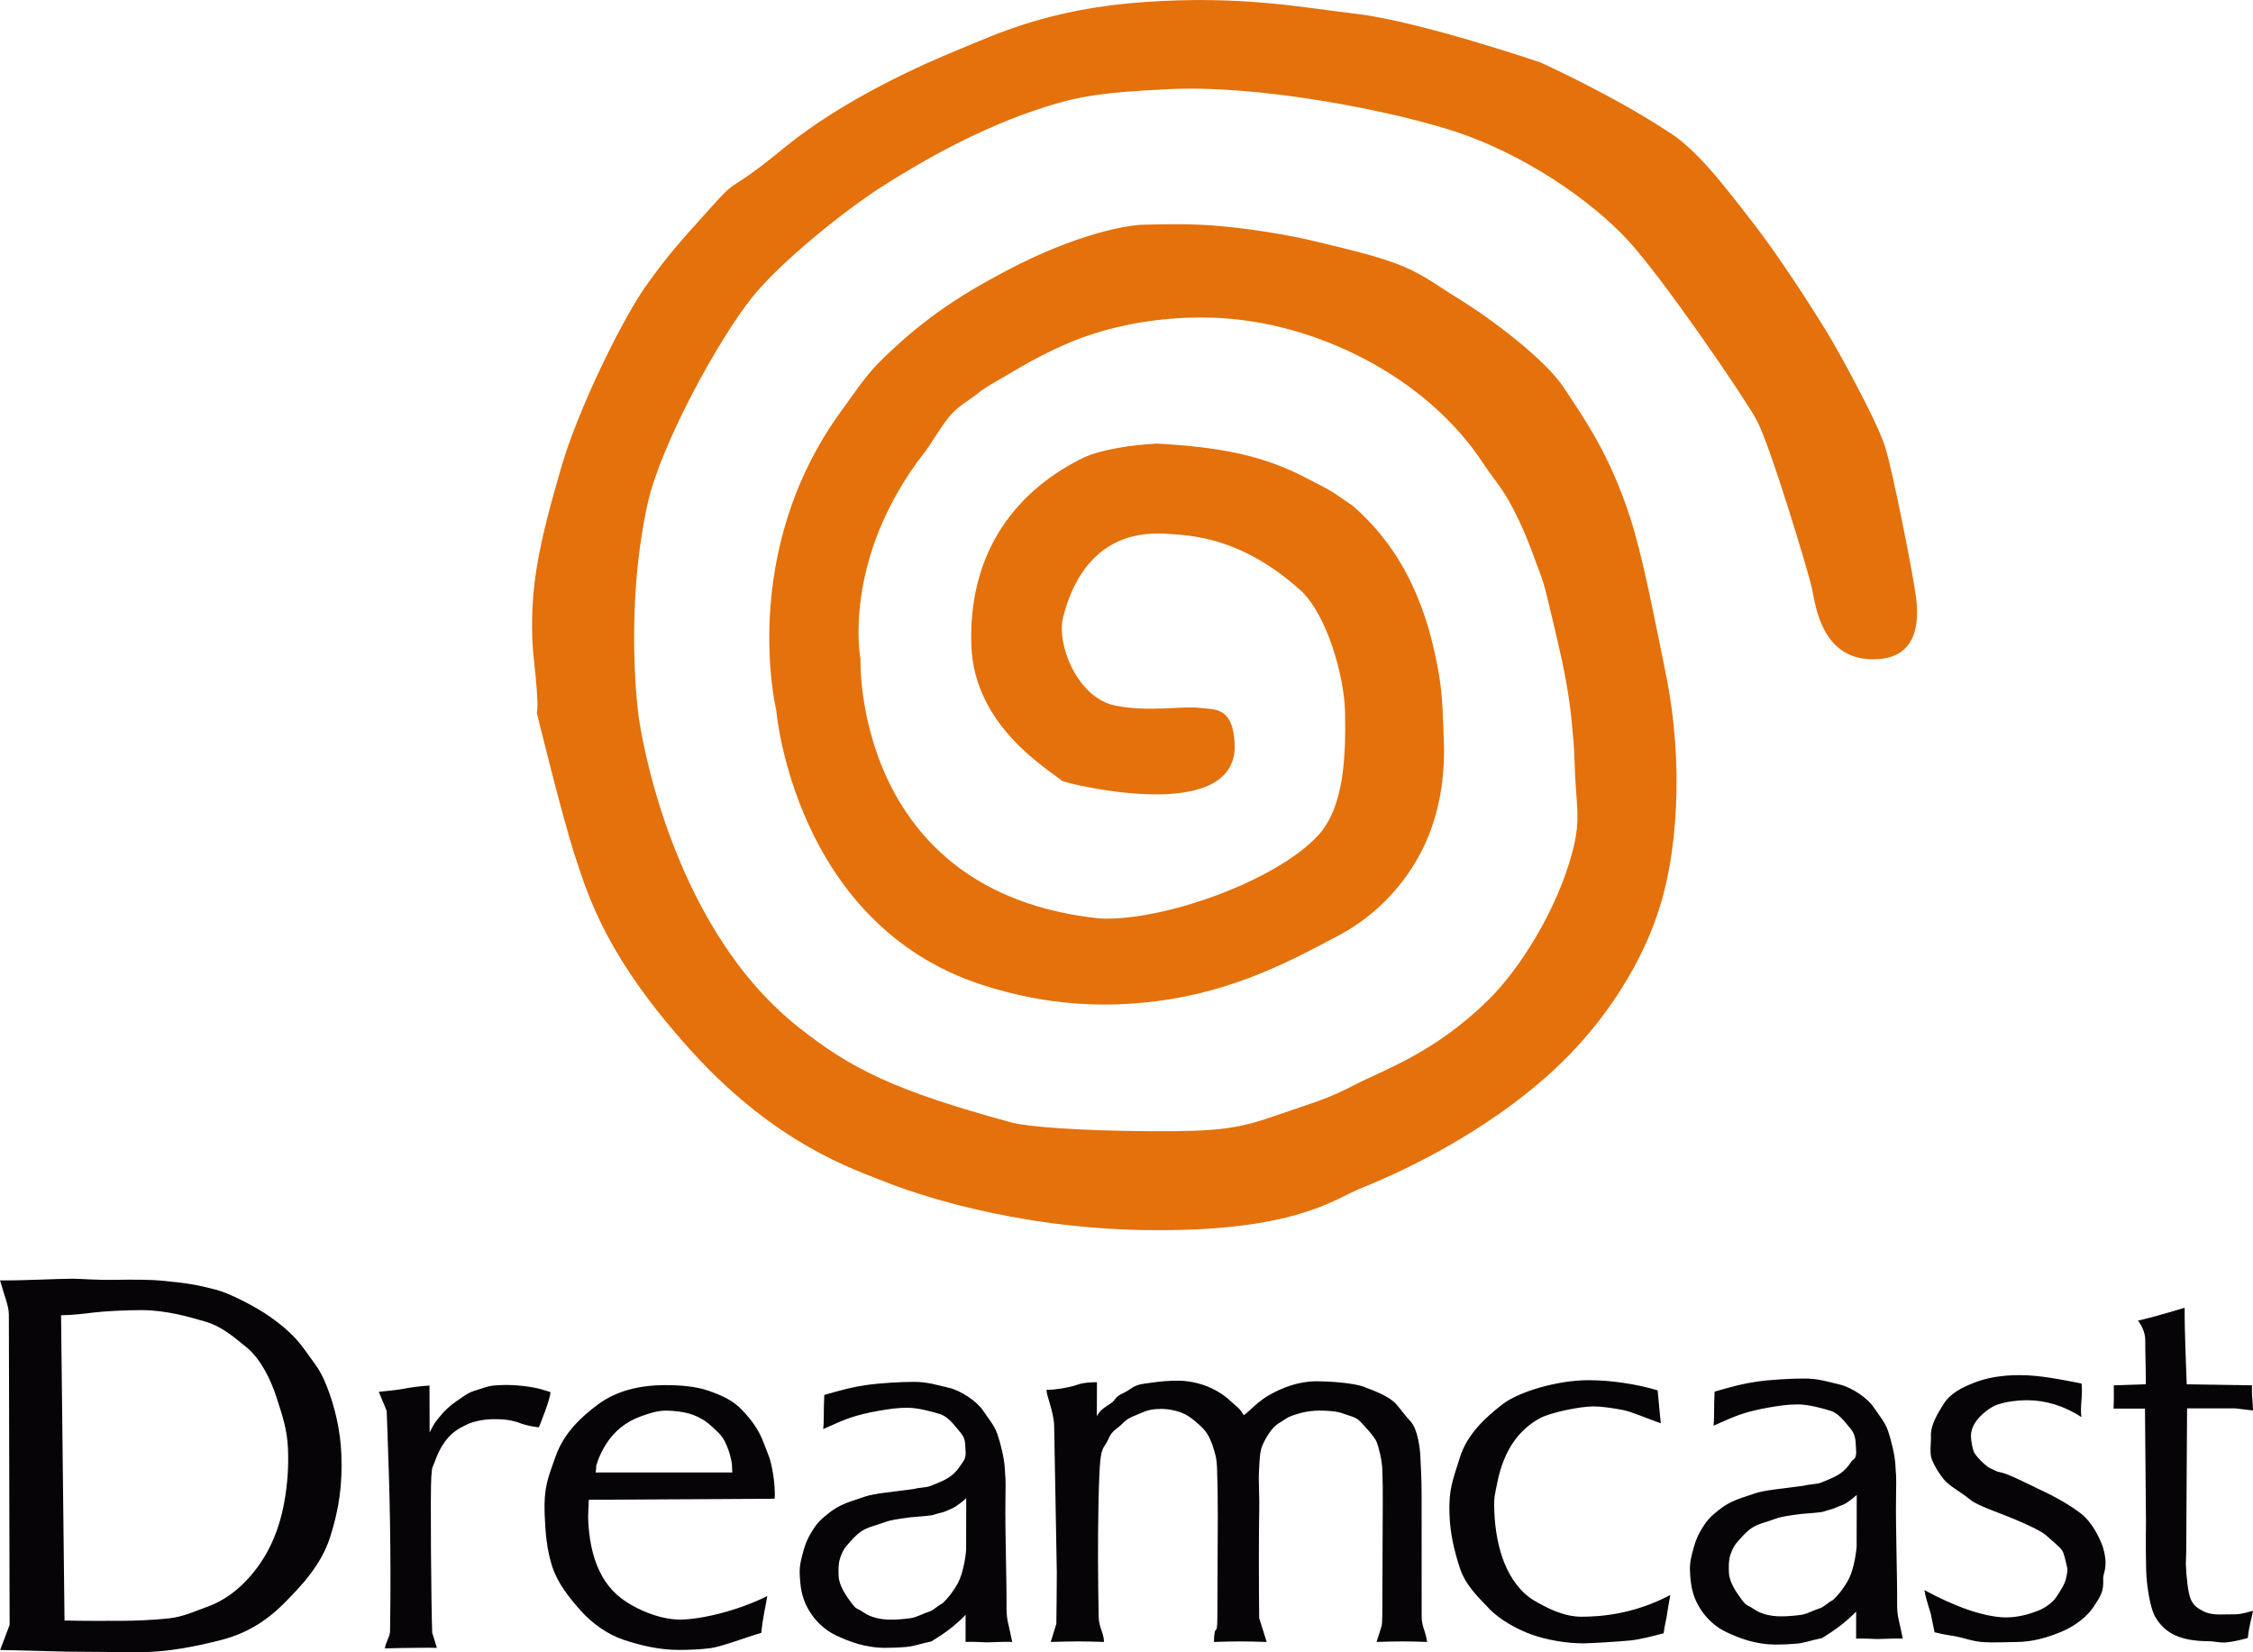
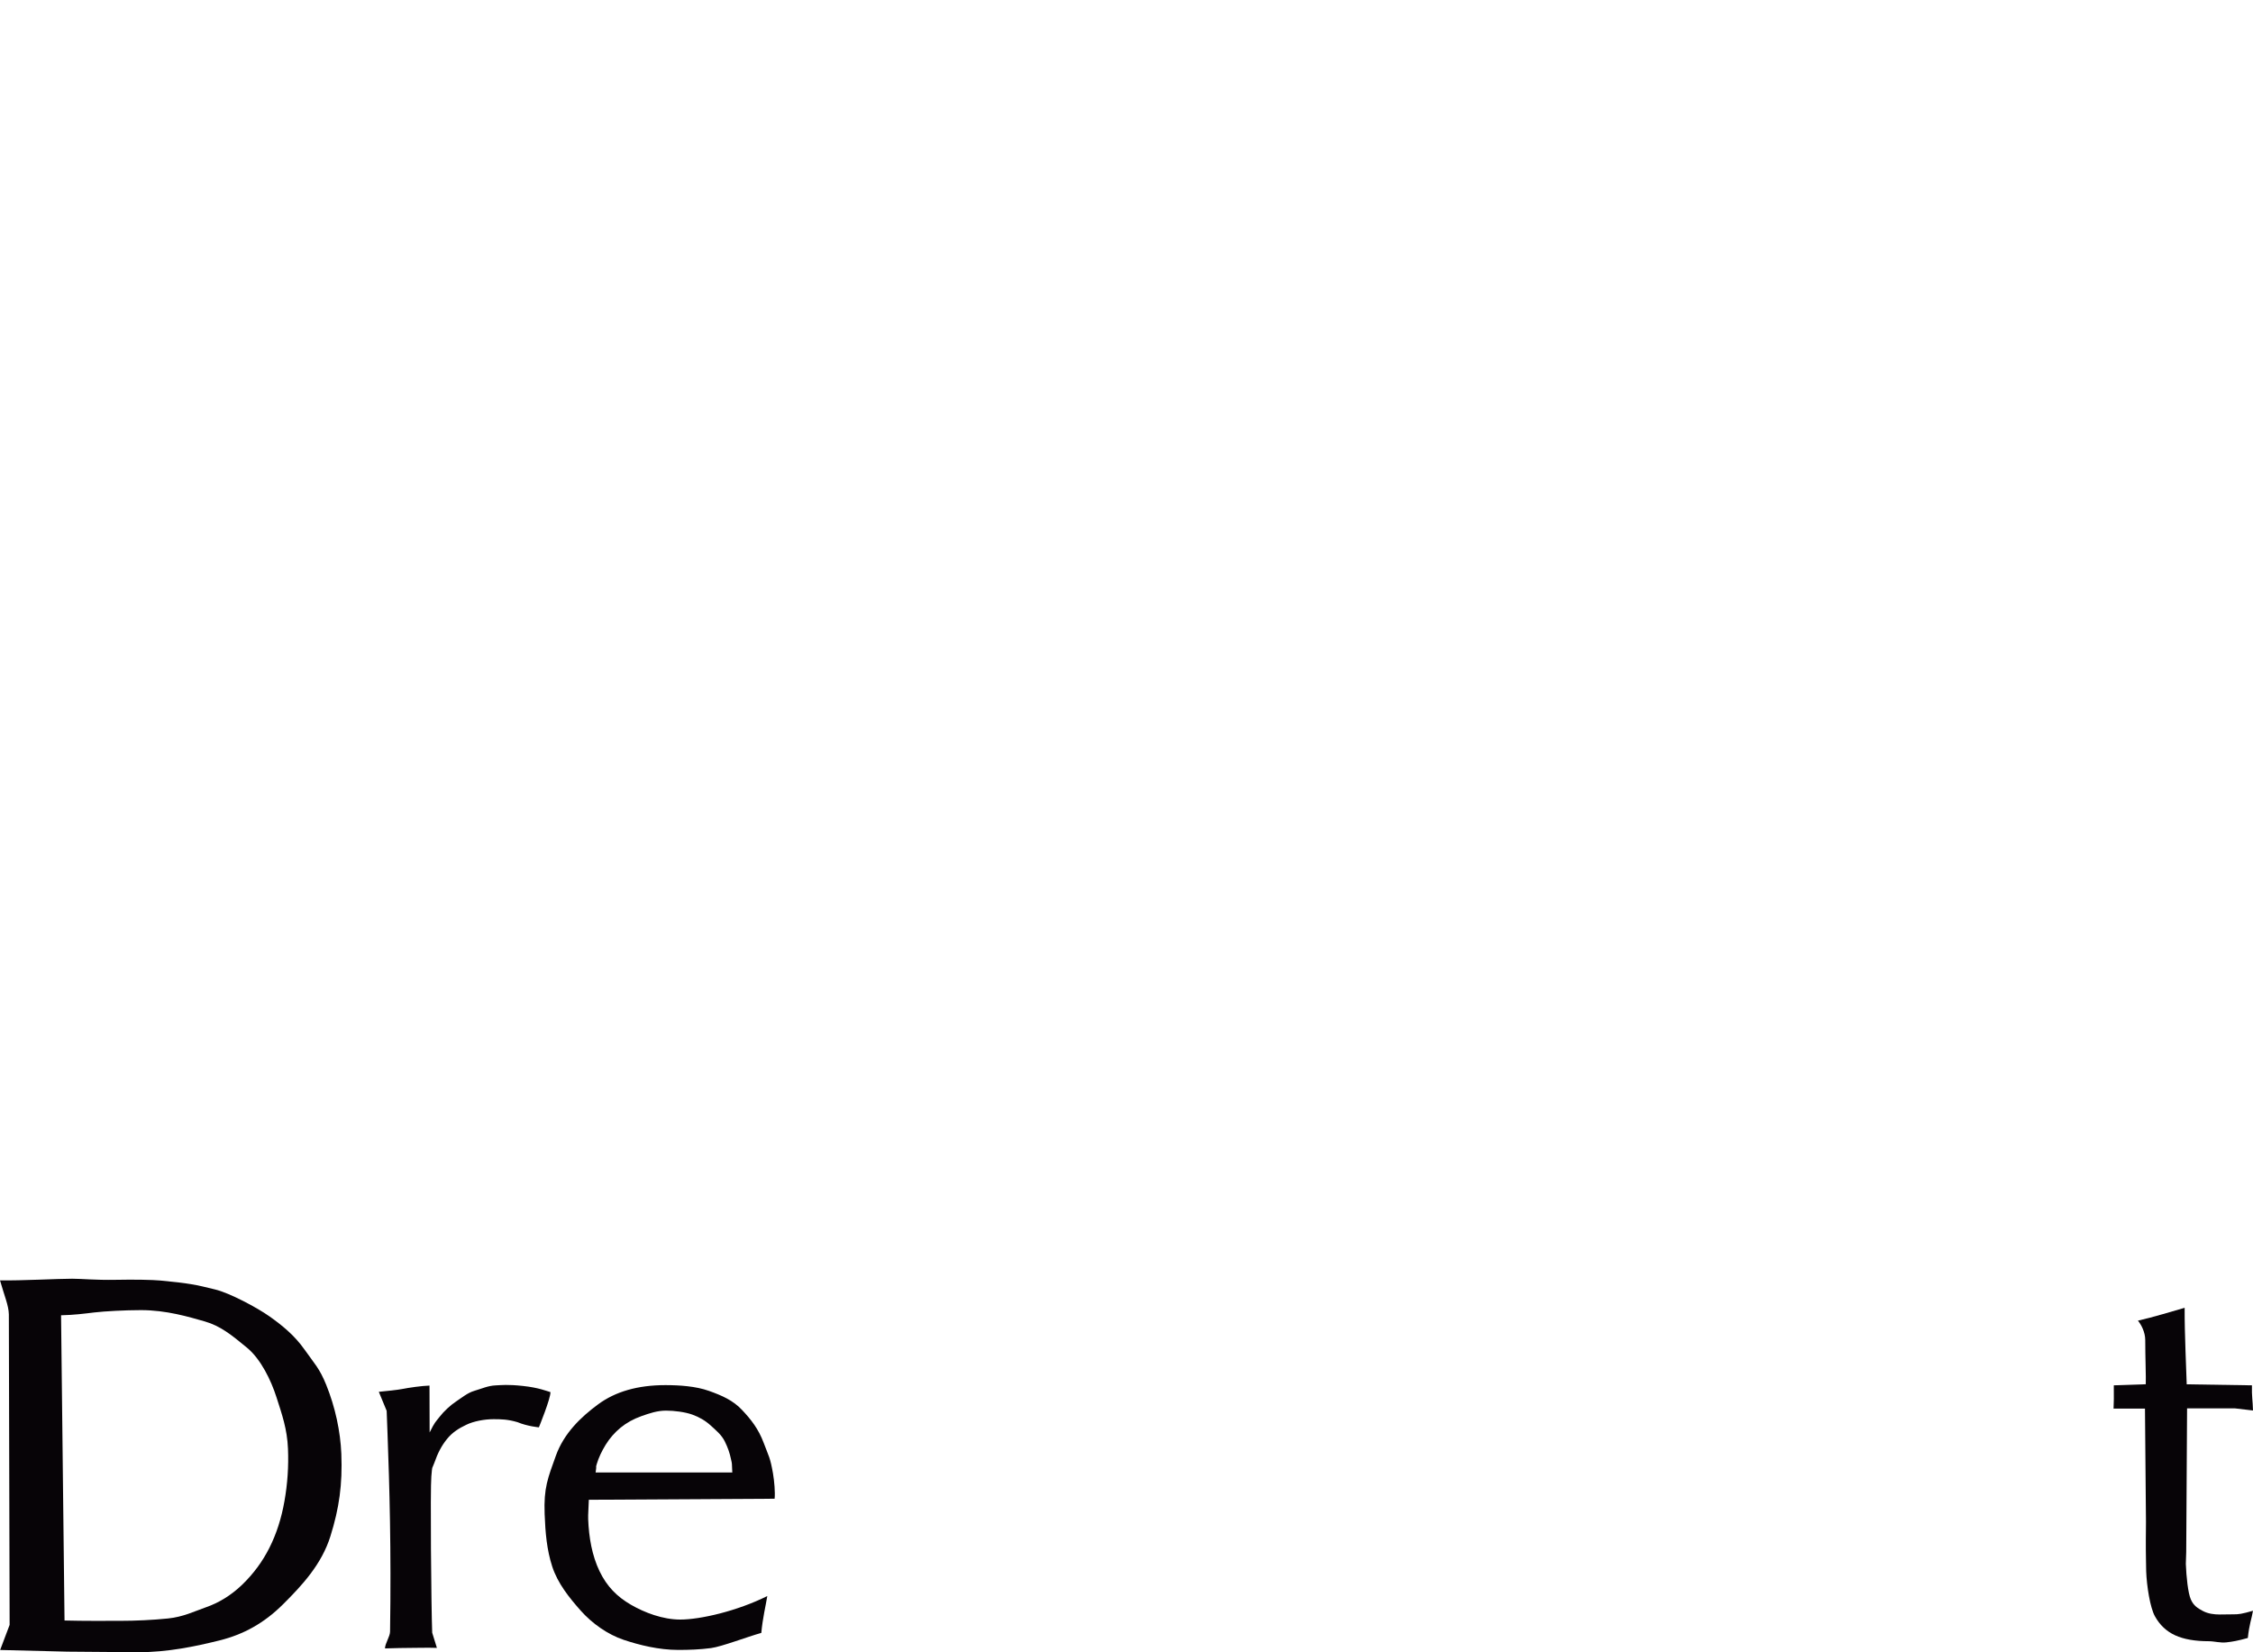
<svg xmlns="http://www.w3.org/2000/svg" xml:space="preserve" width="190.025mm" height="139.347mm" version="1.1" style="shape-rendering:geometricPrecision; text-rendering:geometricPrecision; image-rendering:optimizeQuality; fill-rule:evenodd; clip-rule:evenodd" viewBox="0 0 189.996 139.326">
  <defs>
    <style type="text/css"> .fil1 {fill:#E4710B} .fil0 {fill:#070407} </style>
  </defs>
  <g id="Layer_x0020_1">
    <g id="_817500272">
-       <path class="fil0" d="M79.448 135.226c-0.248,0.09 -0.755,0.56 -0.979,0.631 -0.679,0.227 -1.18,0.522 -1.632,0.587 -0.602,0.089 -1.181,0.133 -1.732,0.133 -0.894,0 -1.705,-0.21 -2.268,-0.603 -0.575,-0.404 -0.577,-0.194 -1.018,-0.784 -0.445,-0.59 -1.065,-1.48 -1.096,-2.28 -0.019,-0.515 -0.035,-1.02 0.116,-1.492 0.129,-0.385 0.259,-0.736 0.599,-1.12 0.339,-0.383 0.741,-0.878 1.255,-1.205 0.513,-0.325 1.049,-0.417 1.942,-0.739 0.411,-0.163 1.095,-0.273 2.127,-0.403 0.486,-0.061 1.67,-0.105 2.011,-0.229 0.343,-0.128 0.729,-0.161 1.012,-0.3 0.282,-0.141 0.597,-0.238 0.82,-0.4 0.223,-0.163 0.432,-0.28 0.877,-0.679l-0.009 4.356c0,0 -0.129,1.826 -0.76,2.918 -0.632,1.093 -1.264,1.609 -1.264,1.609zm-10.024 -14.72l0 0c0.957,-0.434 1.685,-0.753 2.328,-0.972 0.643,-0.214 1.413,-0.403 2.308,-0.56 0.894,-0.155 1.601,-0.265 2.456,-0.265 0.922,0 2.069,0.329 2.754,0.535 0.687,0.208 1.202,0.93 1.64,1.449 0.442,0.518 0.478,0.742 0.506,1.471 0.011,0.296 0.052,0.442 -0.028,0.738 -0.083,0.294 -0.216,0.4 -0.401,0.689 -0.188,0.287 -0.395,0.533 -0.623,0.731 -0.229,0.198 -0.499,0.372 -0.808,0.521 -0.31,0.149 -0.666,0.299 -1.069,0.455 -0.399,0.155 -0.888,0.119 -1.459,0.268 -1.879,0.259 -3.349,0.369 -4.151,0.656 -0.807,0.29 -1.361,0.425 -1.96,0.719 -0.6,0.296 -0.918,0.552 -1.459,1.01 -0.541,0.458 -0.75,0.806 -1.035,1.263 -0.284,0.459 -0.505,0.969 -0.659,1.531 -0.157,0.563 -0.353,1.247 -0.326,1.912 0.044,1.139 0.163,2.03 0.701,2.999 0.538,0.967 1.384,1.801 2.416,2.276 1.032,0.471 2.357,1.023 4.161,1.023 0.538,0 1.111,-0.026 1.712,-0.075 0.603,-0.05 1.17,-0.268 2.125,-0.469 0.439,-0.281 1.15,-0.705 1.84,-1.28 0.69,-0.573 1.037,-0.96 1.037,-0.96l-0.003 2.284c0.781,-0.031 1.417,0.036 1.844,0.036 0.448,0 1.373,-0.067 2.09,-0.036 -0.33,-1.683 -0.491,-1.804 -0.48,-3.043 0.02,-2.038 -0.129,-6.429 -0.091,-8.83 0.039,-2.403 -0.011,-1.734 -0.053,-2.756 -0.03,-0.811 -0.386,-2.218 -0.637,-2.93 -0.252,-0.708 -0.722,-1.243 -1.222,-1.984 -0.487,-0.722 -1.801,-1.638 -2.847,-1.883 -1.042,-0.242 -1.787,-0.502 -2.974,-0.502 -1.105,0 -2.821,0.097 -3.983,0.265 -1.159,0.165 -1.992,0.386 -3.559,0.838 -0.076,1.28 -0.006,2.222 -0.093,2.876zm85.117 14.441l0 0c-0.246,0.091 -0.756,0.561 -0.981,0.634 -0.678,0.224 -1.18,0.519 -1.635,0.586 -0.604,0.087 -1.181,0.132 -1.736,0.132 -0.896,0 -1.707,-0.209 -2.27,-0.603 -0.575,-0.404 -0.576,-0.191 -1.021,-0.784 -0.445,-0.591 -1.065,-1.48 -1.096,-2.279 -0.019,-0.516 -0.039,-1.021 0.113,-1.495 0.13,-0.384 0.262,-0.733 0.602,-1.117 0.34,-0.386 0.745,-0.879 1.258,-1.206 0.513,-0.326 1.052,-0.416 1.944,-0.742 0.415,-0.163 1.099,-0.273 2.131,-0.403 0.488,-0.06 1.672,-0.101 2.014,-0.228 0.345,-0.124 0.703,-0.185 0.987,-0.326 0.284,-0.141 0.624,-0.211 0.848,-0.373 0.223,-0.162 0.435,-0.281 0.88,-0.682l-0.009 4.359c0,0 -0.129,1.828 -0.764,2.919 -0.631,1.093 -1.266,1.609 -1.266,1.609l0.001 0zm-10.039 -14.723l0 0c0.958,-0.433 1.688,-0.752 2.331,-0.971 0.646,-0.215 1.416,-0.403 2.312,-0.561 0.899,-0.154 1.603,-0.264 2.46,-0.264 0.922,0 2.073,0.326 2.76,0.535 0.687,0.207 1.202,0.93 1.643,1.449 0.442,0.517 0.478,0.929 0.505,1.657 0.011,0.295 0.052,0.442 -0.027,0.737 -0.083,0.296 -0.216,0.213 -0.403,0.503 -0.185,0.287 -0.395,0.532 -0.624,0.73 -0.229,0.202 -0.498,0.376 -0.808,0.521 -0.35,0.166 -0.706,0.319 -1.068,0.456 -0.403,0.156 -0.89,0.12 -1.466,0.267 -1.881,0.262 -3.351,0.369 -4.156,0.659 -0.807,0.287 -1.363,0.422 -1.964,0.721 -0.6,0.295 -0.917,0.549 -1.461,1.006 -0.54,0.462 -0.75,0.809 -1.034,1.267 -0.288,0.457 -0.507,0.967 -0.662,1.53 -0.158,0.563 -0.353,1.245 -0.326,1.912 0.042,1.139 0.163,2.03 0.703,2.999 0.537,0.969 1.384,1.803 2.42,2.275 1.032,0.474 2.358,1.027 4.165,1.027 0.541,0 1.112,-0.026 1.716,-0.079 0.605,-0.048 1.174,-0.267 2.127,-0.468 0.442,-0.279 1.15,-0.704 1.843,-1.281 0.69,-0.574 1.041,-0.957 1.041,-0.957l-0.003 2.284c0.783,-0.03 1.42,0.034 1.844,0.034 0.453,0 1.377,-0.065 2.095,-0.034 -0.331,-1.685 -0.491,-1.804 -0.48,-3.046 0.02,-2.037 -0.133,-6.429 -0.091,-8.832 0.04,-2.4 -0.013,-1.736 -0.053,-2.754 -0.03,-0.813 -0.386,-2.22 -0.637,-2.93 -0.254,-0.711 -0.725,-1.247 -1.227,-1.99 -0.485,-0.722 -1.804,-1.635 -2.85,-1.88 -1.045,-0.242 -1.787,-0.503 -2.976,-0.503 -1.108,0 -2.828,0.095 -3.992,0.262 -1.162,0.169 -1.995,0.39 -3.565,0.842 -0.076,1.279 -0.005,2.221 -0.093,2.874zm-55.892 18.232l0 0 0.472 -1.533c0.017,-0.679 0.028,-2.873 0.039,-4.337l-0.224 -12.383c-0.029,-1.109 -0.624,-2.428 -0.648,-3.005 0.614,0.018 1.988,-0.2 2.63,-0.438 0.516,-0.187 1.093,-0.194 1.628,-0.207l-0.011 2.878c0.416,-0.828 1.164,-0.918 1.506,-1.407 0.342,-0.488 0.706,-0.464 1.283,-0.877 0.574,-0.414 0.93,-0.428 1.702,-0.538 0.943,-0.135 1.533,-0.182 2.351,-0.182 0.566,0 1.125,0.075 1.685,0.222 0.558,0.149 1.072,0.354 1.551,0.622 0.476,0.265 0.89,0.568 1.238,0.908 0.347,0.338 0.719,0.521 1.037,1.109 0.107,0.196 0.949,-0.934 2.128,-1.617 1.178,-0.679 2.562,-1.197 4.049,-1.197 0.95,0 3.071,0.124 3.973,0.462 0.901,0.339 2.187,0.828 2.739,1.463 0.552,0.638 0.711,0.927 1.206,1.448 0.614,0.645 0.808,2.287 0.837,2.983 0.027,0.709 0.104,1.788 0.104,3.227l0.005 10.188c0.003,0.98 0.285,1.095 0.462,2.212 -0.701,-0.031 -1.623,-0.045 -2.017,-0.045 -0.423,0 -1.421,0.014 -2.251,0.045 0.549,-1.746 0.442,-1.15 0.485,-2.218l0.039 -9.237c0.011,-1.329 0,-2.099 -0.036,-3.061 -0.033,-0.865 -0.285,-1.826 -0.461,-2.308 -0.177,-0.486 -1.049,-1.386 -1.412,-1.771 -0.364,-0.389 -0.914,-0.467 -1.435,-0.668 -0.522,-0.201 -1.363,-0.246 -2.019,-0.246 -0.524,0 -1.195,0.091 -1.636,0.224 -0.414,0.132 -0.828,0.222 -1.211,0.49 -0.425,0.284 -0.797,0.445 -1.125,0.861 -0.326,0.403 -0.596,0.855 -0.815,1.361 -0.228,0.518 -0.237,1.295 -0.284,2.133 -0.055,0.905 0.047,2.07 0.018,3.364 -0.04,1.373 -0.037,6.813 -0.004,9.062l0.632 2.014c-0.765,-0.031 -1.901,-0.045 -2.281,-0.045 -0.355,0 -1.331,0.014 -2.171,0.045 0.064,-1.832 0.284,-0.163 0.292,-2.099l0.037 -8.355c0.003,-1.656 -0.02,-3.069 -0.065,-4.236 -0.026,-0.755 -0.118,-1.025 -0.27,-1.55 -0.151,-0.527 -0.416,-1.197 -0.797,-1.635 -0.377,-0.436 -1.204,-1.145 -1.724,-1.374 -0.522,-0.231 -1.256,-0.402 -1.886,-0.402 -0.677,0 -1.115,0.074 -1.698,0.333 -0.583,0.259 -1.1,0.378 -1.581,0.883 -0.479,0.501 -0.876,0.56 -1.191,1.294 -0.312,0.732 -0.544,0.573 -0.686,1.767 -0.147,1.192 -0.213,5.508 -0.203,8.466 0.009,1.745 0.026,3.329 0.056,4.753 0.019,0.981 0.423,1.327 0.453,2.154 -0.709,-0.025 -1.417,-0.04 -2.126,-0.045 -0.344,0 -1.508,0.014 -2.369,0.045zm52.24 -3.955l0 0c-0.017,0.236 -0.147,0.764 -0.232,1.409 -0.082,0.646 -0.262,1.193 -0.317,1.813 -0.947,0.247 -1.963,0.524 -2.845,0.612 -0.879,0.087 -3.28,0.242 -3.95,0.242 -1.415,0 -3.061,-0.29 -4.279,-0.719 -1.216,-0.428 -2.73,-1.242 -3.66,-2.224 -0.929,-0.981 -1.98,-1.955 -2.458,-3.413 -0.474,-1.456 -0.81,-2.855 -0.871,-4.469 -0.085,-2.173 0.268,-2.904 0.877,-4.856 0.607,-1.952 2.148,-3.359 3.575,-4.467 1.429,-1.109 4.725,-2.044 7.258,-2.044 1.865,0 4.05,0.315 5.843,0.858 0.124,1.269 0.174,1.96 0.265,2.779 -1.264,-0.445 -2.411,-0.968 -3.205,-1.125 -0.795,-0.155 -1.795,-0.3 -2.464,-0.3 -1.156,0 -3.602,0.507 -4.496,0.981 -0.894,0.475 -1.647,1.145 -2.257,2.019 -0.609,0.872 -1.098,2.086 -1.336,3.284 -0.237,1.197 -0.331,1.295 -0.282,2.537 0.064,1.671 0.351,3.137 0.855,4.394 0.508,1.255 1.347,2.475 2.518,3.162 1.173,0.686 2.544,1.357 3.972,1.357 1.39,0 4.315,-0.144 7.488,-1.829zm22.293 3.142l0 0 -0.305 -1.473c-0.008,-0.174 -0.397,-1.154 -0.554,-2.089 2.461,1.351 5.053,2.307 6.92,2.307 0.977,0 1.949,-0.282 2.613,-0.542 0.665,-0.256 1.317,-0.728 1.634,-1.235 0.314,-0.504 0.659,-0.985 0.777,-1.514 0.068,-0.296 0.161,-0.687 0.088,-0.953 -0.082,-0.308 -0.234,-1.149 -0.433,-1.429 -0.199,-0.278 -0.964,-0.921 -1.344,-1.255 -0.38,-0.335 -1.401,-0.83 -2.729,-1.384 -1.343,-0.563 -3.055,-1.105 -3.677,-1.629 -0.621,-0.528 -1.752,-1.137 -2.202,-1.689 -0.447,-0.555 -0.783,-1.109 -1.01,-1.672 -0.225,-0.56 -0.06,-1.407 -0.085,-1.98 -0.039,-0.921 0.543,-1.877 1.087,-2.74 0.544,-0.86 1.48,-1.345 2.559,-1.77 1.079,-0.425 2.357,-0.638 3.833,-0.638 1.649,0 3.232,0.323 5.226,0.706 0.107,1.123 -0.143,1.904 -0.014,2.838 -1.432,-0.951 -3.026,-1.429 -4.592,-1.429 -0.847,0 -1.711,0.124 -2.425,0.348 -0.715,0.22 -1.505,0.931 -1.824,1.373 -0.318,0.445 -0.497,0.867 -0.471,1.397 0.014,0.344 0.117,0.926 0.242,1.242 0.131,0.316 0.969,1.202 1.411,1.395 0.599,0.265 0.366,0.225 0.915,0.345 0.623,0.135 2.157,0.921 3.625,1.621 1.518,0.722 2.905,1.628 3.385,2.102 0.48,0.475 0.945,1.131 1.387,2.146 0.245,0.563 0.381,1.23 0.381,1.711 0,0.822 -0.218,0.93 -0.196,1.448 0.042,1.004 -0.214,1.376 -0.773,2.24 -0.56,0.864 -1.599,1.684 -2.755,2.158 -1.157,0.474 -2.393,0.865 -3.854,0.865 -0.618,0 -2.053,0.075 -2.89,-0.005 -0.833,-0.076 -1.544,-0.358 -2.128,-0.466 -0.586,-0.107 -0.958,-0.135 -1.826,-0.35z" />
      <path class="fil0" d="M189.996 135.825c-0.121,0.717 -0.31,1.109 -0.436,2.298 -0.883,0.243 -1.28,0.309 -1.801,0.369 -0.521,0.062 -1.018,-0.096 -1.49,-0.096 -1.163,0 -2.11,-0.166 -2.838,-0.499 -0.726,-0.332 -1.294,-0.864 -1.702,-1.598 -0.409,-0.732 -0.695,-2.551 -0.741,-3.809 -0.007,-0.163 -0.012,-0.45 -0.015,-0.863 -0.002,-0.414 -0.03,-0.82 -0.002,-3.286l-0.084 -9.558 -2.65 0c0.03,-0.626 0.028,-0.804 0.022,-1.965l2.695 -0.091c0.025,-0.564 -0.045,-2.339 -0.045,-3.727 0,-0.672 -0.339,-1.299 -0.615,-1.636 1.228,-0.273 3.093,-0.841 3.939,-1.084 -0.011,2.191 0.144,5.314 0.174,6.453l5.502 0.085c-0.028,0.938 0.069,1.274 0.087,2.122l-1.517 -0.179 -4.041 0 -0.072 12.106 -0.033 1.013c0.042,1.079 0.183,2.449 0.42,2.988 0.236,0.541 0.577,0.741 1.018,0.979 0.444,0.235 0.949,0.295 1.42,0.295 0.328,0 0.82,-0.014 1.204,-0.014 0.388,0 0.653,-0.027 1.602,-0.302z" />
      <path class="fil0" d="M64.706 134.589c-0.13,0.809 -0.392,1.854 -0.504,3.105 -1.251,0.352 -3.316,1.152 -4.238,1.28 -0.924,0.123 -1.841,0.156 -2.761,0.156 -1.644,0 -3.283,-0.408 -4.609,-0.85 -1.327,-0.445 -2.647,-1.364 -3.625,-2.466 -0.976,-1.101 -1.937,-2.298 -2.4,-3.716 -0.46,-1.42 -0.58,-2.855 -0.64,-4.435 -0.082,-2.204 0.27,-3.024 0.948,-4.911 0.677,-1.884 2.098,-3.252 3.563,-4.331 1.464,-1.081 3.355,-1.62 5.669,-1.62 1.197,0 2.563,0.091 3.669,0.483 1.109,0.394 2.038,0.803 2.791,1.603 0.756,0.8 1.393,1.603 1.832,2.78 0.441,1.179 0.541,1.198 0.784,2.569 0.113,0.643 0.195,1.643 0.138,2.145l-15.667 0.088c-0.022,0.812 -0.071,1.211 -0.055,1.639 0.06,1.55 0.328,3.075 0.957,4.382 0.629,1.306 1.484,2.153 2.64,2.825 1.159,0.672 2.695,1.255 4.166,1.255 1.697,0 4.8,-0.717 7.343,-1.983zm-14.48 -10.422l0 0 11.529 0c-0.051,-0.929 0,-0.625 -0.114,-1.141 -0.11,-0.513 -0.248,-0.927 -0.519,-1.479 -0.27,-0.552 -0.744,-0.935 -1.185,-1.339 -0.442,-0.405 -0.966,-0.714 -1.569,-0.927 -0.604,-0.214 -1.51,-0.33 -2.202,-0.33 -0.749,0 -1.415,0.232 -2.08,0.466 -0.665,0.237 -1.249,0.56 -1.751,0.97 -0.497,0.409 -0.924,0.897 -1.261,1.446 -0.339,0.552 -0.588,1.087 -0.744,1.603 -0.064,0.204 -0.068,0.223 -0.064,0.229 0.006,0.006 0.041,-0.02 -0.039,0.501zm-17.758 14.836l0 0c0.812,-0.029 1.79,-0.044 2.191,-0.044 0.438,0 1.465,-0.028 2.185,0l-0.397 -1.282c-0.085,-2.233 -0.168,-12.135 -0.072,-13.173 0.1,-1.038 0.014,-0.49 0.251,-1.145 0.286,-0.814 0.59,-1.418 1.06,-2.003 0.467,-0.586 1.043,-0.93 1.647,-1.217 0.603,-0.29 1.509,-0.466 2.277,-0.466 0.644,0 1.21,0.009 2.028,0.251 0.861,0.356 1.807,0.436 1.807,0.436 0,0 0.999,-2.443 0.974,-2.971 -0.29,-0.08 -0.993,-0.378 -2.315,-0.518 -1.319,-0.141 -1.798,-0.07 -2.312,-0.048 -0.642,0.028 -1.18,0.282 -1.77,0.452 -0.591,0.169 -1.099,0.602 -1.558,0.903 -0.461,0.303 -1.038,0.831 -1.394,1.297 -0.358,0.462 -0.386,0.405 -0.839,1.318l-0.011 -3.953c-0.623,0.014 -1.796,0.185 -2.268,0.282 -0.428,0.085 -1.332,0.176 -2.006,0.243l0.662 1.603 0.071 1.884c0.166,4.469 0.321,9.82 0.215,16.738 -0.005,0.409 -0.421,0.993 -0.428,1.412z" />
      <path class="fil0" d="M0.011 139.137l0.8 -2.118 -0.065 -26.185c-0.017,-0.758 -0.373,-1.544 -0.745,-2.867 1.794,0.032 4.82,-0.139 6.085,-0.139 0.798,0 1.976,0.124 3.64,0.093 1.663,-0.034 3.138,0 3.803,0.06 2.364,0.224 2.971,0.344 4.597,0.75 1.235,0.293 3.571,1.542 4.617,2.285 1.049,0.745 2.094,1.587 2.937,2.785 0.846,1.201 1.264,1.579 1.83,2.975 0.761,1.881 1.197,3.922 1.275,5.815 0.101,2.587 -0.175,4.569 -0.92,6.951 -0.744,2.379 -2.393,4.144 -3.988,5.733 -1.593,1.589 -3.335,2.552 -5.371,3.056 -2.036,0.502 -4.332,0.993 -6.864,0.993l-5.955 -0.048 -5.675 -0.141zm5.429 -2.488l0 0c1.738,0.045 3.214,0.028 4.71,0.028 1.252,0 2.711,-0.066 4.01,-0.198 1.297,-0.132 2.216,-0.599 3.234,-0.955 1.017,-0.356 2.055,-0.961 3.015,-1.881 0.958,-0.923 1.732,-1.969 2.317,-3.139 0.588,-1.17 1.01,-2.481 1.263,-3.929 0.258,-1.454 0.357,-2.93 0.296,-4.405 -0.066,-1.675 -0.513,-2.917 -0.969,-4.343 -0.455,-1.426 -1.315,-3.216 -2.493,-4.186 -1.297,-1.068 -2.23,-1.833 -3.562,-2.213 -1.333,-0.378 -3.215,-0.952 -5.379,-0.952 -1.314,0 -3.06,0.094 -3.917,0.195 -0.883,0.105 -1.7,0.215 -2.816,0.24l0.292 25.738z" />
-       <path class="fil1" d="M104.124 63.15c0,-3.691 -1.774,-3.291 -2.943,-3.459 -1.311,-0.188 -4.304,0.375 -7.11,-0.188 -3.26,-0.651 -4.989,-5.233 -4.424,-7.439 1.629,-6.349 5.748,-7.237 8.648,-7.057 2.178,0.135 6.325,0.268 11.321,4.72 2.297,2.044 3.76,7.349 3.812,10.339 0.069,3.783 -0.086,8.031 -2.295,10.405 -3.595,3.862 -13.104,7.233 -18.37,6.98 -20.853,-2.149 -20.199,-21.874 -20.199,-21.874 0,0 -1.638,-8.4 5.424,-17.463 0.581,-0.749 1.536,-2.435 2.243,-3.185 0.78,-0.825 1.305,-1.026 2.188,-1.729 0.862,-0.684 1.767,-1.123 2.703,-1.689 2.27,-1.372 4.72,-2.623 7.149,-3.387 3.586,-1.131 7.137,-1.429 10.028,-1.333 8.667,0.287 18.019,5.023 22.756,12.251 0.681,1.04 1.282,1.713 1.899,2.714 0.621,1.004 1.501,2.732 2.276,4.851 1.128,3.081 0.784,1.817 1.934,6.643 0.797,3.349 1.175,5.46 1.39,7.732 0.096,1.004 0.198,2.069 0.228,3.236 0.105,3.809 0.584,4.717 -0.183,7.624 -1.311,4.963 -4.492,9.915 -7.046,12.439 -4.557,4.502 -8.811,5.906 -11.285,7.188 -2.472,1.286 -3.504,1.486 -6.732,2.619 -3.229,1.134 -4.957,1.331 -10.637,1.299 -5.674,-0.033 -10.219,-0.355 -11.619,-0.738 -9.978,-2.718 -13.561,-4.561 -17.953,-8.039 -11.223,-8.877 -13.468,-26.17 -13.468,-26.17 0,0 -1.247,-8.809 0.747,-17.945 1.072,-4.906 5.925,-13.796 8.792,-17.385 2.413,-3.026 7.932,-7.465 11.222,-9.533 3.291,-2.069 8.042,-4.814 13.464,-6.543 2.647,-0.844 4.655,-1.261 10.743,-1.528 6.923,-0.304 17.225,1.528 23.297,3.399 6.342,1.952 12.16,6.099 15.148,9.346 2.991,3.247 9.726,13.109 10.85,15.142 1.119,2.034 4.369,12.806 4.676,14.207 0.304,1.401 0.802,6.312 5.608,5.981 4.394,-0.301 3.12,-5.437 2.993,-6.357 -0.127,-0.915 -1.722,-9.284 -2.43,-11.55 -0.71,-2.264 -4.108,-8.377 -4.863,-9.595 -0.442,-0.715 -3.49,-5.733 -6.607,-9.721 -2.264,-2.897 -4.488,-5.857 -6.982,-7.355 -4.629,-3.034 -10.598,-5.732 -10.598,-5.732 0,0 -10.224,-3.49 -15.586,-4.111 -4.569,-0.532 -9.518,-1.55 -17.705,-0.998 -8.188,0.552 -12.726,2.772 -15.71,3.988 -2.982,1.215 -9.776,4.195 -14.836,8.35 -5.062,4.155 -3.503,2.059 -6.235,5.11 -2.734,3.048 -3.481,3.855 -5.363,6.48 -1.881,2.624 -5.773,10.396 -7.23,15.576 -0.611,2.166 -1.553,5.325 -2.039,8.478 -0.408,2.653 -0.432,5.3 -0.206,7.349 0.505,4.543 0.251,4.582 0.251,4.582 0,0 2.139,8.8 3.272,12.242 1.134,3.443 2.69,8.508 9.818,16.359 7.129,7.848 13.693,9.933 16.179,10.935 2.483,1.001 10.847,3.925 21.882,4.112 12.755,0.216 16.082,-2.618 18.422,-3.553 2.336,-0.935 10.204,-4.285 16.457,-10.187 6.253,-5.904 8.229,-12.194 8.417,-12.72 1.764,-4.955 2.336,-12.805 0.748,-20.563 -1.062,-5.186 -1.932,-9.782 -2.967,-13.001 -1.761,-5.487 -4.03,-8.606 -5.632,-11.037 -1.542,-2.343 -6.114,-5.81 -8.983,-7.553 -1.396,-0.85 -2.664,-1.843 -4.438,-2.604 -1.87,-0.8 -4.279,-1.365 -7.156,-2.069 -2.624,-0.643 -6.097,-1.212 -9.062,-1.426 -2.585,-0.189 -4.786,-0.065 -5.714,-0.065 -1.293,0 -5.657,0.721 -11.622,3.877 -3.244,1.718 -6.775,3.762 -10.727,7.715 -1.206,1.206 -2.262,2.822 -3.184,4.082 -8.755,11.976 -5.511,25.266 -5.511,25.266 0,0 1.494,18.039 17.393,23.172 5.597,1.808 10.441,1.893 14.595,1.377 6.899,-0.855 11.904,-3.7 15.327,-5.489 3.537,-1.849 6.066,-4.789 7.473,-7.943 1.318,-2.957 1.625,-6.102 1.503,-8.695 -0.068,-1.522 -0.059,-3.442 -0.414,-5.498 -0.891,-5.175 -2.781,-10.3 -7.295,-14.184 -0.149,-0.094 -1.098,-0.756 -1.346,-0.922 -0.789,-0.535 -1.536,-0.863 -2.258,-1.252 -3.858,-2.075 -7.591,-2.753 -12.854,-3.045 -1.939,0.086 -4.799,0.477 -6.351,1.252 -6.184,3.09 -9.583,8.563 -9.318,15.799 0.248,6.855 6.591,10.469 7.667,11.401 0.151,0.133 14.214,3.75 14.54,-2.709l0 0.001z" />
+       <path class="fil1" d="M104.124 63.15l0 0.001z" />
    </g>
  </g>
</svg>